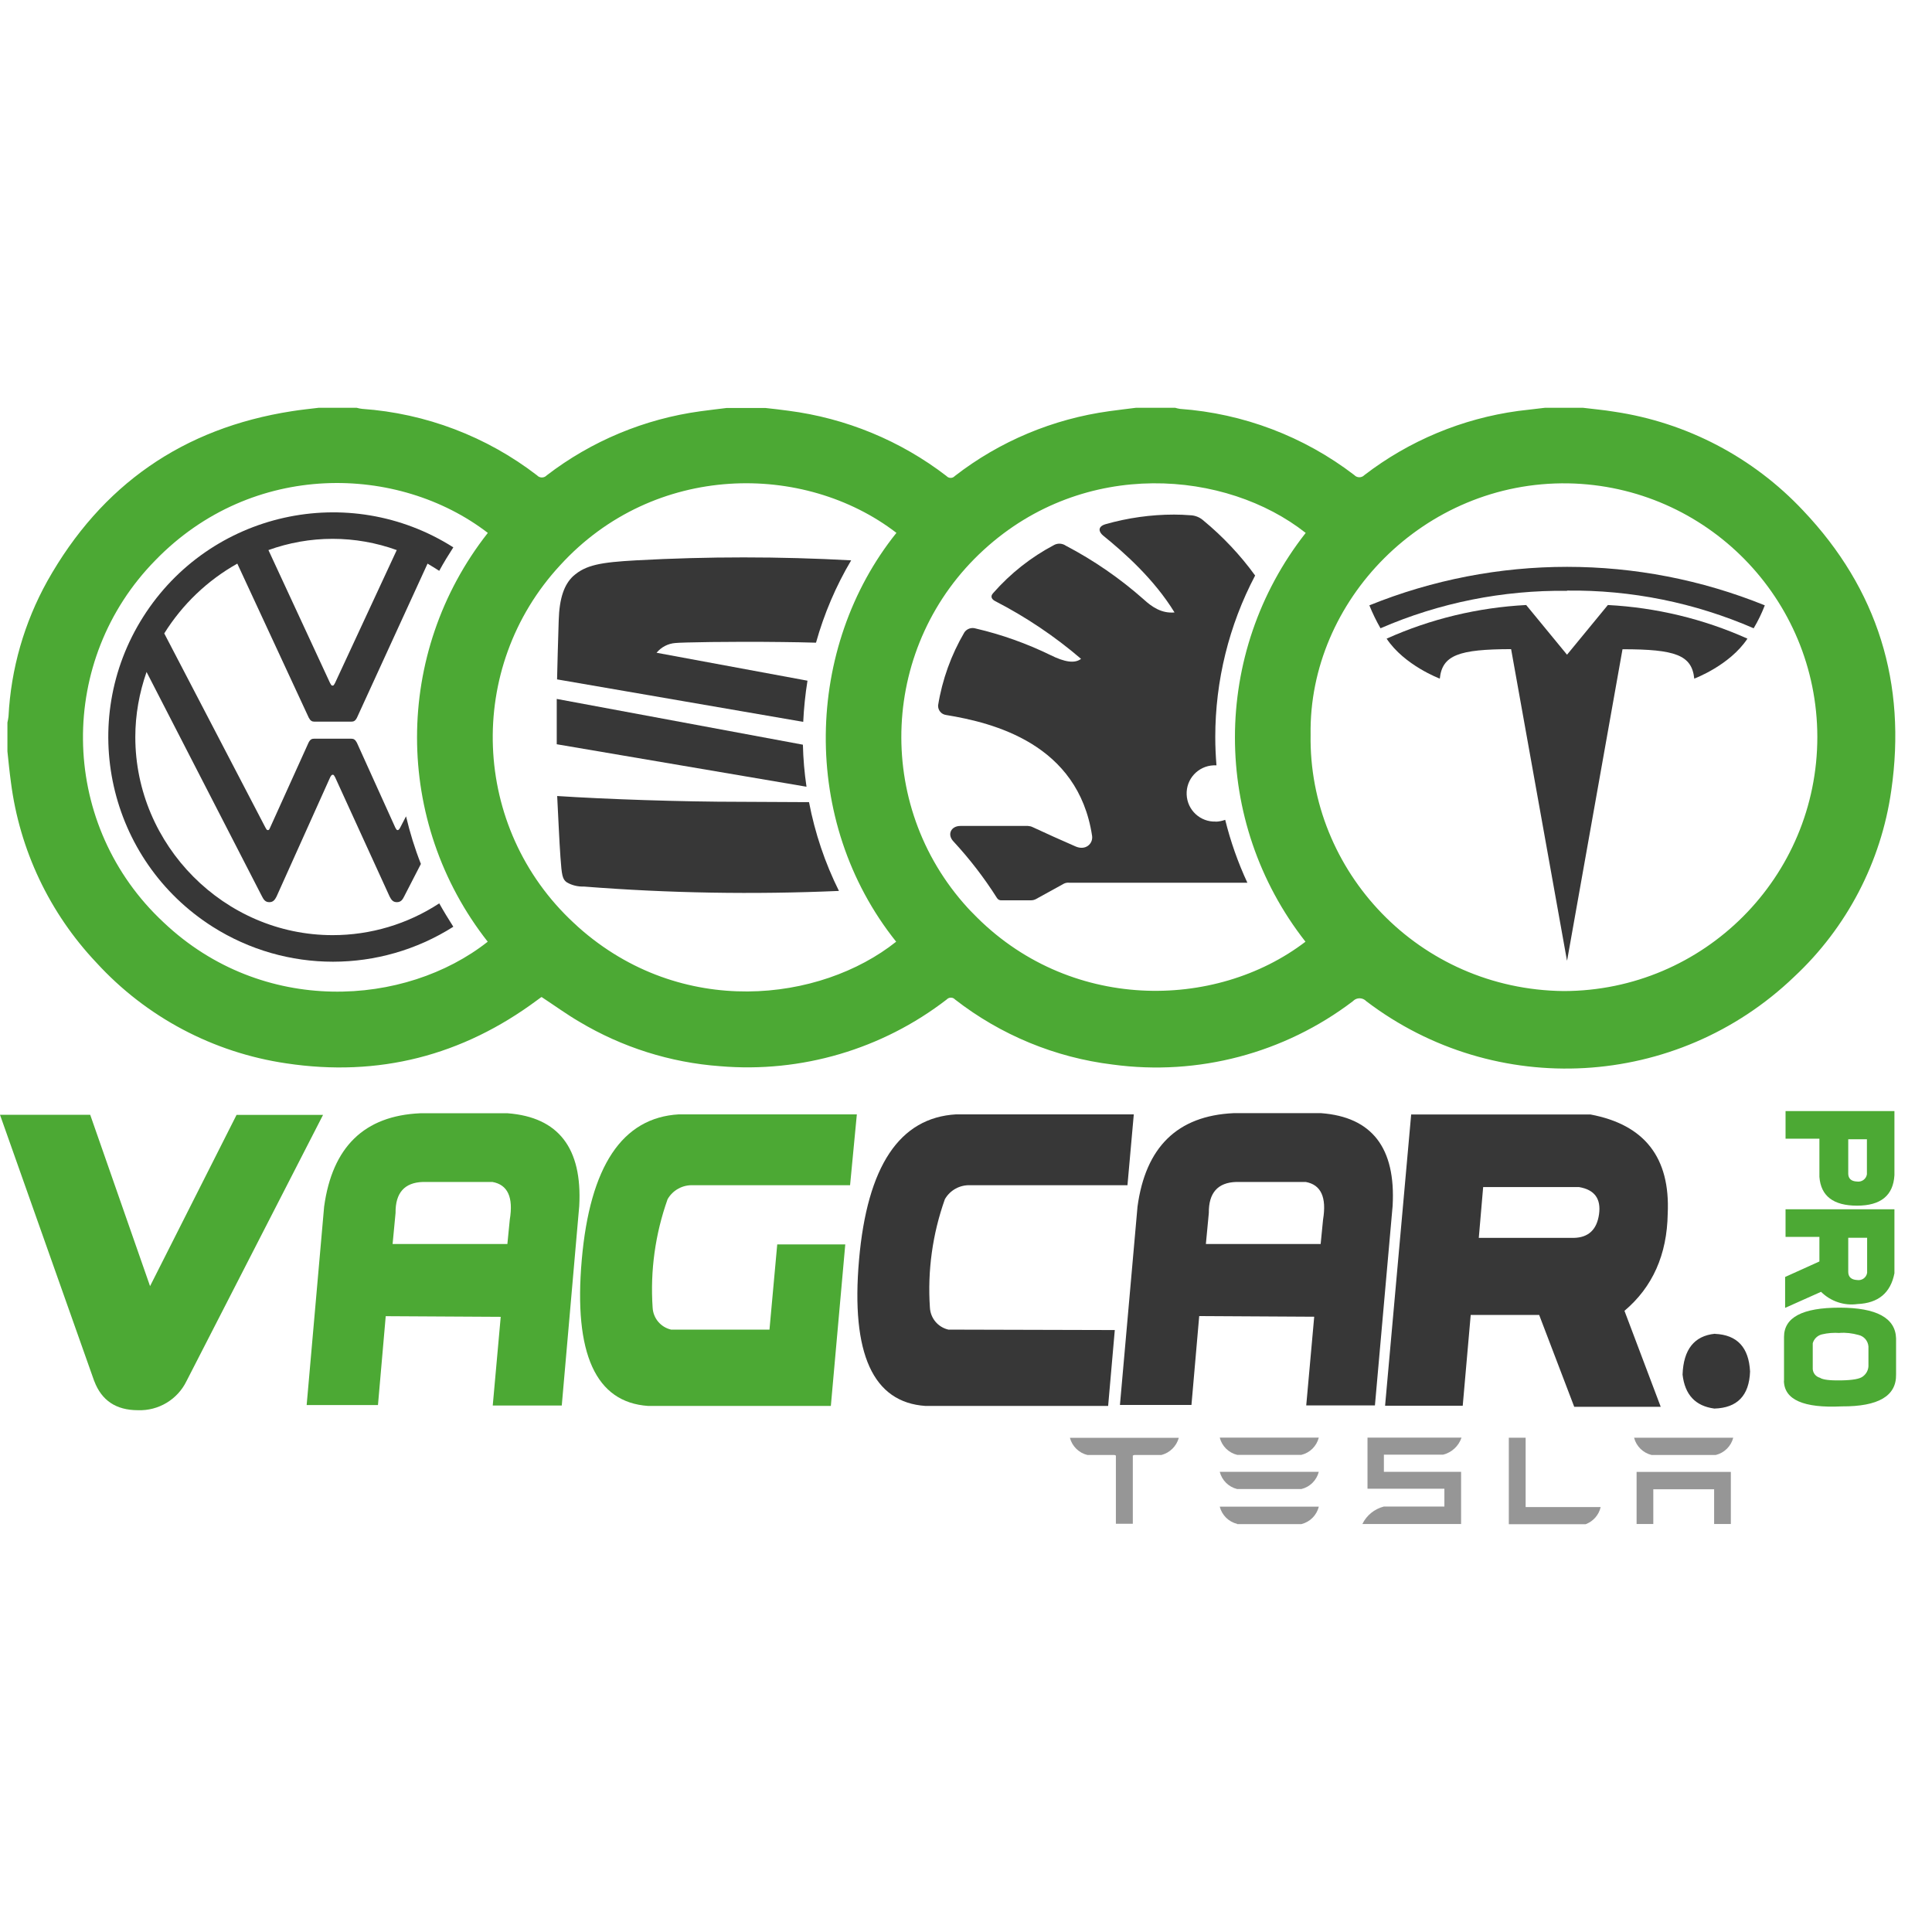
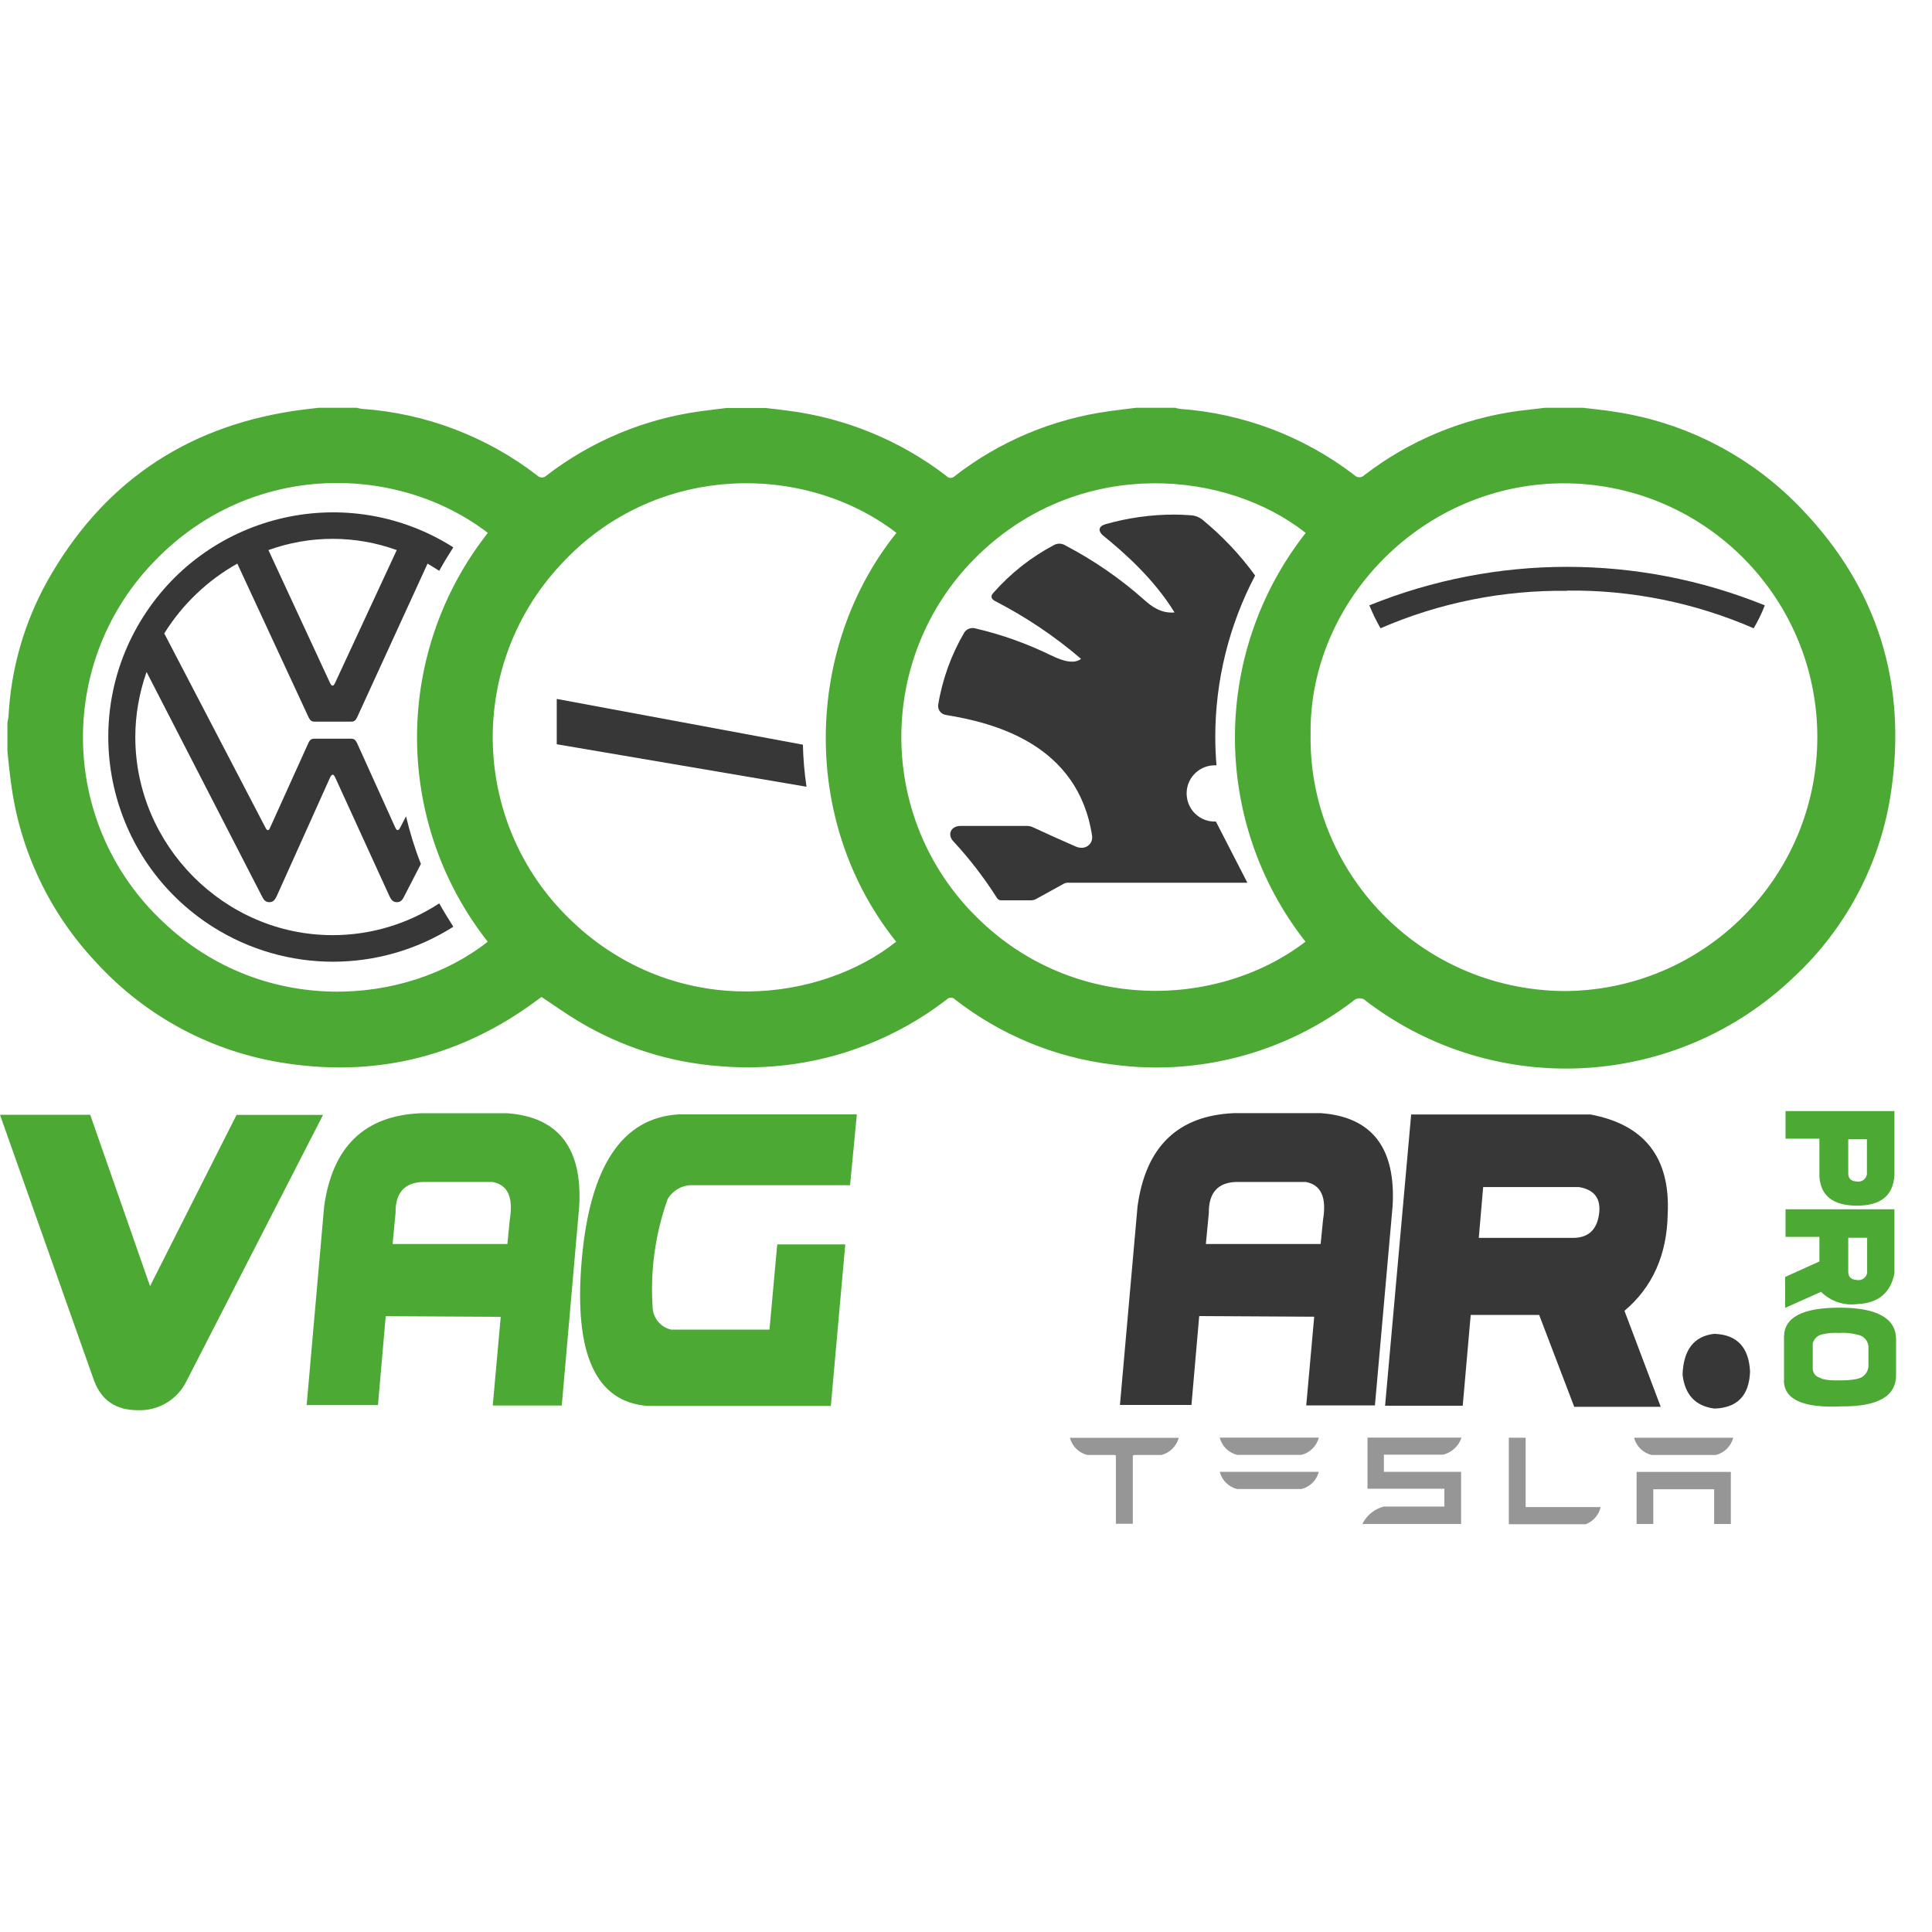
<svg xmlns="http://www.w3.org/2000/svg" id="vag-car.pro" width="222" height="222" viewBox="0 0 176.91 102.23">
  <path d="M8.63,89.13L0,64.74h8.26l5.48,15.69,7.92-15.68h7.92l-12.5,24.37c-.82,1.69-2.57,2.74-4.45,2.67-2,0-3.33-.89-4-2.67Z" style="fill:#4ca934;" />
  <path d="M28.08,91.32l1.6-18.17c.75-5.47,3.68-8.32,8.79-8.55h8.02c4.65.36,6.84,3.19,6.55,8.49l-1.6,18.27h-6.32l.73-8.12-10.53-.06-.71,8.14h-6.53ZM36.22,73.73l-.27,2.84h10.51l.22-2.23c.34-2.05-.19-3.2-1.59-3.45h-6.36c-1.69.05-2.53,1-2.51,2.83h0Z" style="fill:#4ca934;" />
  <path d="M76.07,91.4h-16.71c-4.81-.32-6.84-4.78-6.09-13.37s3.71-13.03,8.89-13.33h16.3l-.62,6.49h-14.36c-.96-.05-1.87.44-2.35,1.28-1.13,3.18-1.6,6.55-1.37,9.92.05.98.74,1.8,1.69,2.02h9.01l.71-7.8h6.23l-1.32,14.78Z" style="fill:#4ca934;" />
  <path d="M173.47,64.4v5.87c-.11,1.86-1.25,2.79-3.42,2.79s-3.32-.88-3.45-2.64v-3.49h-3.1v-2.53h9.97ZM169.24,66.98v3.14c0,.44.26.71.79.73.44.07.85-.22.92-.66v-3.21h-1.71Z" style="fill:#4ca934;" />
  <path d="M173.47,73.4v5.85c-.35,1.8-1.48,2.74-3.39,2.82-1.22.17-2.45-.25-3.33-1.12l-3.29,1.47v-2.83l3.14-1.42v-2.25h-3.1v-2.53h9.97ZM169.24,75.98v3.14c0,.47.28.72.81.75.44.07.85-.22.92-.66,0,0,0,0,0,0h0v-3.21h-1.73Z" style="fill:#4ca934;" />
  <path d="M163.36,89.09v-4.01c0-1.79,1.69-2.68,5.08-2.68s5.12.94,5.18,2.81v3.3c.04,1.98-1.62,2.95-4.98,2.93-3.49.17-5.26-.61-5.29-2.34ZM168.46,84.72c-.55-.04-1.1,0-1.64.13-.4.1-.72.41-.83.81v2.37c.03.38.29.69.66.79.26.18.91.26,1.95.24s1.69-.13,1.98-.36c.3-.22.49-.56.51-.93v-1.82c-.04-.51-.41-.94-.91-1.05-.57-.16-1.17-.23-1.76-.19h.03Z" style="fill:#4ca934;" />
-   <path d="M101.46,91.4h-16.71c-4.81-.32-6.84-4.78-6.09-13.37.75-8.59,3.71-13.03,8.89-13.33h16.27l-.58,6.49h-14.37c-.96-.05-1.87.44-2.35,1.28-1.13,3.18-1.6,6.55-1.37,9.92.05.98.74,1.8,1.69,2.02l15.24.04-.61,6.95Z" style="fill:#373737;" />
  <path d="M102.55,91.32l1.61-18.17c.74-5.47,3.67-8.32,8.79-8.56h8.02c4.66.35,6.85,3.18,6.55,8.49l-1.62,18.27h-6.29l.73-8.12-10.53-.06-.71,8.14h-6.55v.02ZM110.69,73.73l-.27,2.84h10.51l.22-2.23c.34-2.05-.19-3.2-1.59-3.45h-6.36c-1.69.05-2.53,1-2.51,2.83h0Z" style="fill:#373737;" />
  <path d="M129.21,64.71h16.42c4.96.93,7.32,3.95,7.08,9.08-.06,3.75-1.38,6.72-3.96,8.9l3.32,8.79h-7.92l-3.21-8.41h-6.27l-.73,8.31h-7.11l2.39-26.68ZM135.4,76.01h8.72c1.33-.03,2.1-.75,2.3-2.16.2-1.42-.41-2.25-1.82-2.49h-8.79l-.4,4.65Z" style="fill:#373737;" />
  <path d="M157.04,84.8c2.03.09,3.1,1.24,3.21,3.45-.08,2.2-1.17,3.33-3.27,3.39-1.73-.23-2.7-1.26-2.91-3.11.08-2.3,1.07-3.55,2.96-3.74Z" style="fill:#373737;" />
  <path d="M29.18,0h3.48c.17.05.34.08.51.1,5.82.41,11.39,2.53,16.01,6.09.22.24.6.26.85.03.01-.01.02-.02.03-.03,4.1-3.15,8.95-5.17,14.07-5.87.8-.11,1.59-.2,2.39-.3h3.59c.69.08,1.39.15,2.08.25,5.27.68,10.27,2.74,14.48,5.98.19.21.52.23.73.03.01-.01.02-.02.03-.03,4.11-3.19,8.99-5.23,14.15-5.94.81-.11,1.63-.21,2.44-.31h3.59c.14.04.29.08.44.1,5.8.42,11.34,2.52,15.96,6.06.24.26.65.27.91.02,0,0,.02-.02.02-.02,4.1-3.15,8.95-5.17,14.07-5.87.83-.1,1.65-.19,2.46-.29h3.48c.96.12,1.92.2,2.87.36,6.62.98,12.71,4.17,17.29,9.05,6.84,7.21,9.49,15.83,8.07,25.64-.93,6.54-4.07,12.56-8.9,17.06-10.73,10.29-27.34,11.23-39.17,2.23-.32-.34-.85-.36-1.19-.04-.02.01-.03.03-.04.04-6.27,4.77-14.18,6.86-21.99,5.8-5.26-.64-10.25-2.7-14.44-5.96-.19-.21-.51-.22-.72-.04-.01.01-.02.02-.04.04-5.91,4.56-13.31,6.74-20.75,6.11-4.56-.33-8.97-1.73-12.89-4.07-1.18-.69-2.29-1.5-3.45-2.26-.02,0-.04.02-.07.03l-.34.25c-6.86,5.1-14.54,7.06-22.97,5.79-6.69-.98-12.84-4.24-17.4-9.23-4.29-4.54-7.03-10.32-7.82-16.52-.13-.94-.22-1.88-.32-2.82v-2.64c.04-.18.08-.37.1-.56.22-4.35,1.44-8.59,3.56-12.4C9.28,7.07,16.75,1.86,26.74.31c.81-.13,1.63-.21,2.44-.31ZM120.01,29.92c-.21,12.48,9.88,23.35,23.18,23.49,12.84-.02,23.23-10.44,23.22-23.28-.02-12.65-10.15-22.97-22.8-23.21-13.24-.22-23.79,10.77-23.6,23.01ZM44.66,11.45c-8.16-6.27-21.53-6.66-30.44,2.52-8.95,9.12-8.81,23.77.31,32.72.15.15.3.29.46.44,9.08,8.59,22.14,7.7,29.67,1.76-8.63-10.98-8.63-26.44,0-37.42v-.02ZM119.55,11.45c-7.25-5.72-20.23-6.89-29.46,1.55-9.46,8.64-10.13,23.32-1.49,32.78.15.16.29.32.45.47,8.74,9.11,22.24,8.95,30.49,2.64-8.62-10.99-8.61-26.45.02-37.43v-.02ZM82.08,11.45c-8.44-6.49-22.17-6.46-30.78,2.96-8.7,9.39-8.15,24.05,1.24,32.76.13.12.27.24.4.37,9.46,8.44,22.2,6.86,29.12,1.35-8.84-11.05-8.35-27,.02-37.43h0Z" style="fill:#4ca934;" />
  <polyline points="149.86 97.44 149.86 102.21 151.39 102.21 151.39 99.03 156.96 99.03 156.96 102.21 158.49 102.21 158.49 97.44 149.86 97.44" style="fill:#969696;" />
  <path d="M145.22,102.22c.68-.26,1.19-.85,1.35-1.56h-6.87v-6.35h-1.54v7.92h7.04" style="fill:#969696;" />
  <path d="M126.71,95.86h5.44c.79-.2,1.42-.79,1.68-1.56h-8.61v4.68h7.04v1.63h-5.54c-.86.22-1.58.8-1.97,1.6h9.04v-4.78h-7.07v-1.57" style="fill:#969696;" />
  <path d="M113.28,99.01h5.88c.79-.19,1.4-.8,1.6-1.58h-9.07c.2.78.81,1.39,1.6,1.58" style="fill:#969696;" />
-   <path d="M113.28,102.22h5.88c.79-.19,1.41-.81,1.6-1.6h-9.07c.2.78.81,1.39,1.6,1.58" style="fill:#969696;" />
  <path d="M97.97,94.32c.21.78.82,1.38,1.6,1.57h2.48l.13.05v6.25h1.55v-6.25l.14-.05h2.48c.77-.2,1.38-.8,1.59-1.57h-9.96" style="fill:#969696;" />
  <path d="M151.22,95.89h5.89c.78-.19,1.4-.8,1.6-1.58h-9.08c.2.78.82,1.39,1.6,1.58" style="fill:#969696;" />
  <path d="M113.28,95.88h5.88c.79-.19,1.4-.8,1.6-1.58h-9.07c.2.78.81,1.39,1.6,1.58" style="fill:#969696;" />
-   <path d="M111.34,37.89c-1.42.06-2.62-1.04-2.68-2.47-.06-1.42,1.04-2.62,2.47-2.68h.26c-.07-.85-.11-1.72-.11-2.59,0-5.15,1.25-10.23,3.65-14.79-1.36-1.88-2.96-3.57-4.75-5.05-.33-.29-.76-.46-1.2-.47-.52-.04-.95-.06-1.47-.06-2.12,0-4.24.3-6.28.88-.74.22-.63.7-.22,1.04,1.99,1.61,4.68,4.01,6.54,7.04-1.18.11-2.08-.51-2.83-1.2-2.17-1.92-4.56-3.57-7.12-4.91-.32-.22-.73-.25-1.07-.07-2.11,1.11-4,2.6-5.58,4.4-.32.33-.11.6.19.75,2.81,1.45,5.45,3.22,7.85,5.28-.57.44-1.49.31-2.81-.35-2.18-1.06-4.47-1.88-6.84-2.43-.38-.12-.8.02-1.03.35-1.21,2.06-2.03,4.33-2.41,6.69-.02.44.29.82.73.88,4.34.71,12.09,2.64,13.37,11.06.11.73-.6,1.39-1.53.97-1.32-.58-2.61-1.15-3.91-1.76-.14-.07-.29-.1-.44-.11h-6.17c-.88,0-1.23.79-.66,1.4,1.48,1.6,2.82,3.33,3.99,5.18.09.16.26.25.44.23h2.68c.17,0,.34-.04.49-.13l2.54-1.4c.15-.07.32-.1.49-.08h16.3c-.86-1.85-1.54-3.78-2.03-5.76-.28.1-.56.16-.86.17h0Z" style="fill:#373737;" />
+   <path d="M111.34,37.89c-1.42.06-2.62-1.04-2.68-2.47-.06-1.42,1.04-2.62,2.47-2.68h.26c-.07-.85-.11-1.72-.11-2.59,0-5.15,1.25-10.23,3.65-14.79-1.36-1.88-2.96-3.57-4.75-5.05-.33-.29-.76-.46-1.2-.47-.52-.04-.95-.06-1.47-.06-2.12,0-4.24.3-6.28.88-.74.22-.63.7-.22,1.04,1.99,1.61,4.68,4.01,6.54,7.04-1.18.11-2.08-.51-2.83-1.2-2.17-1.92-4.56-3.57-7.12-4.91-.32-.22-.73-.25-1.07-.07-2.11,1.11-4,2.6-5.58,4.4-.32.33-.11.6.19.75,2.81,1.45,5.45,3.22,7.85,5.28-.57.44-1.49.31-2.81-.35-2.18-1.06-4.47-1.88-6.84-2.43-.38-.12-.8.02-1.03.35-1.21,2.06-2.03,4.33-2.41,6.69-.02.44.29.82.73.88,4.34.71,12.09,2.64,13.37,11.06.11.73-.6,1.39-1.53.97-1.32-.58-2.61-1.15-3.91-1.76-.14-.07-.29-.1-.44-.11h-6.17c-.88,0-1.23.79-.66,1.4,1.48,1.6,2.82,3.33,3.99,5.18.09.16.26.25.44.23h2.68c.17,0,.34-.04.49-.13l2.54-1.4c.15-.07.32-.1.49-.08h16.3h0Z" style="fill:#373737;" />
  <path d="M30.46,48.29c-9.92,0-18.07-8.23-18.07-18.14,0-2.03.36-4.04,1.03-5.96l10.58,20.57c.15.29.3.51.66.51s.51-.22.66-.51l4.92-10.94c.08-.15.15-.22.22-.22.15,0,.15.15.22.22l5,10.94c.15.29.3.51.66.51s.52-.22.66-.51l1.54-2.99c-.56-1.42-1.01-2.88-1.36-4.36l-.54,1.04c-.08.15-.15.22-.22.22-.15,0-.15-.15-.22-.22l-3.52-7.78c-.15-.29-.3-.37-.52-.37h-3.39c-.22,0-.37.07-.52.37l-3.52,7.78c-.05.07-.05.22-.2.22s-.15-.15-.22-.22l-9.27-17.79c1.66-2.66,3.96-4.86,6.69-6.39l6.54,14.1c.15.29.3.37.52.37h3.38c.22,0,.37-.07.52-.37l6.46-14.1c.36.21.72.44,1.07.66.4-.74.84-1.45,1.29-2.15-9.59-6.09-22.3-3.24-28.39,6.35-6.09,9.59-3.24,22.3,6.35,28.39,6.73,4.27,15.31,4.27,22.04,0-.44-.69-.88-1.41-1.29-2.14-2.9,1.9-6.29,2.91-9.75,2.91ZM30.46,12c2,0,3.99.35,5.87,1.03l-5.66,12.19c-.07.07-.07.22-.22.22s-.15-.15-.22-.22l-5.65-12.19c1.88-.68,3.87-1.03,5.87-1.03Z" style="fill:#373737;" />
-   <path d="M143.5,50.6l5.07-28.49c4.84,0,6.35.53,6.57,2.69,0,0,3.24-1.2,4.87-3.66-4.03-1.81-8.37-2.85-12.78-3.08l-3.74,4.55h0l-3.74-4.55c-4.41.23-8.75,1.27-12.78,3.08,1.63,2.45,4.87,3.66,4.87,3.66.22-2.16,1.76-2.69,6.53-2.7l5.11,28.49" style="fill:#373737;" />
-   <path d="M60.11,22.43l13.83,2.56c-.2,1.25-.33,2.51-.39,3.77l-22.54-3.89c.03-1.09.09-3.81.15-5.4.06-2.04.5-3.28,1.32-4.05,1.15-1.03,2.51-1.27,5.76-1.45,6.56-.36,13.14-.36,19.7,0-1.4,2.36-2.48,4.9-3.22,7.54-1.04-.03-2.08-.05-3.08-.06-4.87-.06-9.27.03-9.8.09-.67.05-1.28.37-1.71.88h0Z" style="fill:#373737;" />
  <path d="M143.49,16.74c5.88-.07,11.7,1.11,17.09,3.45.4-.67.74-1.37,1.02-2.1-11.61-4.7-24.6-4.7-36.21,0,.29.72.63,1.42,1.02,2.1,5.39-2.34,11.21-3.5,17.09-3.43h0" style="fill:#373737;" />
  <path d="M73.85,34.7l-22.87-3.89v-4.15l22.54,4.19c.03,1.29.14,2.57.33,3.85Z" style="fill:#373737;" />
-   <path d="M76.82,44.24c-7.79.34-15.58.21-23.35-.4-.55.02-1.09-.11-1.56-.38-.41-.29-.47-.62-.59-2.3-.09-1.15-.24-4.49-.3-5.61,4.46.29,11.28.53,16.83.53,1.39,0,5.02.03,5.99.03h.24c.54,2.82,1.46,5.56,2.74,8.13Z" style="fill:#373737;" />
</svg>